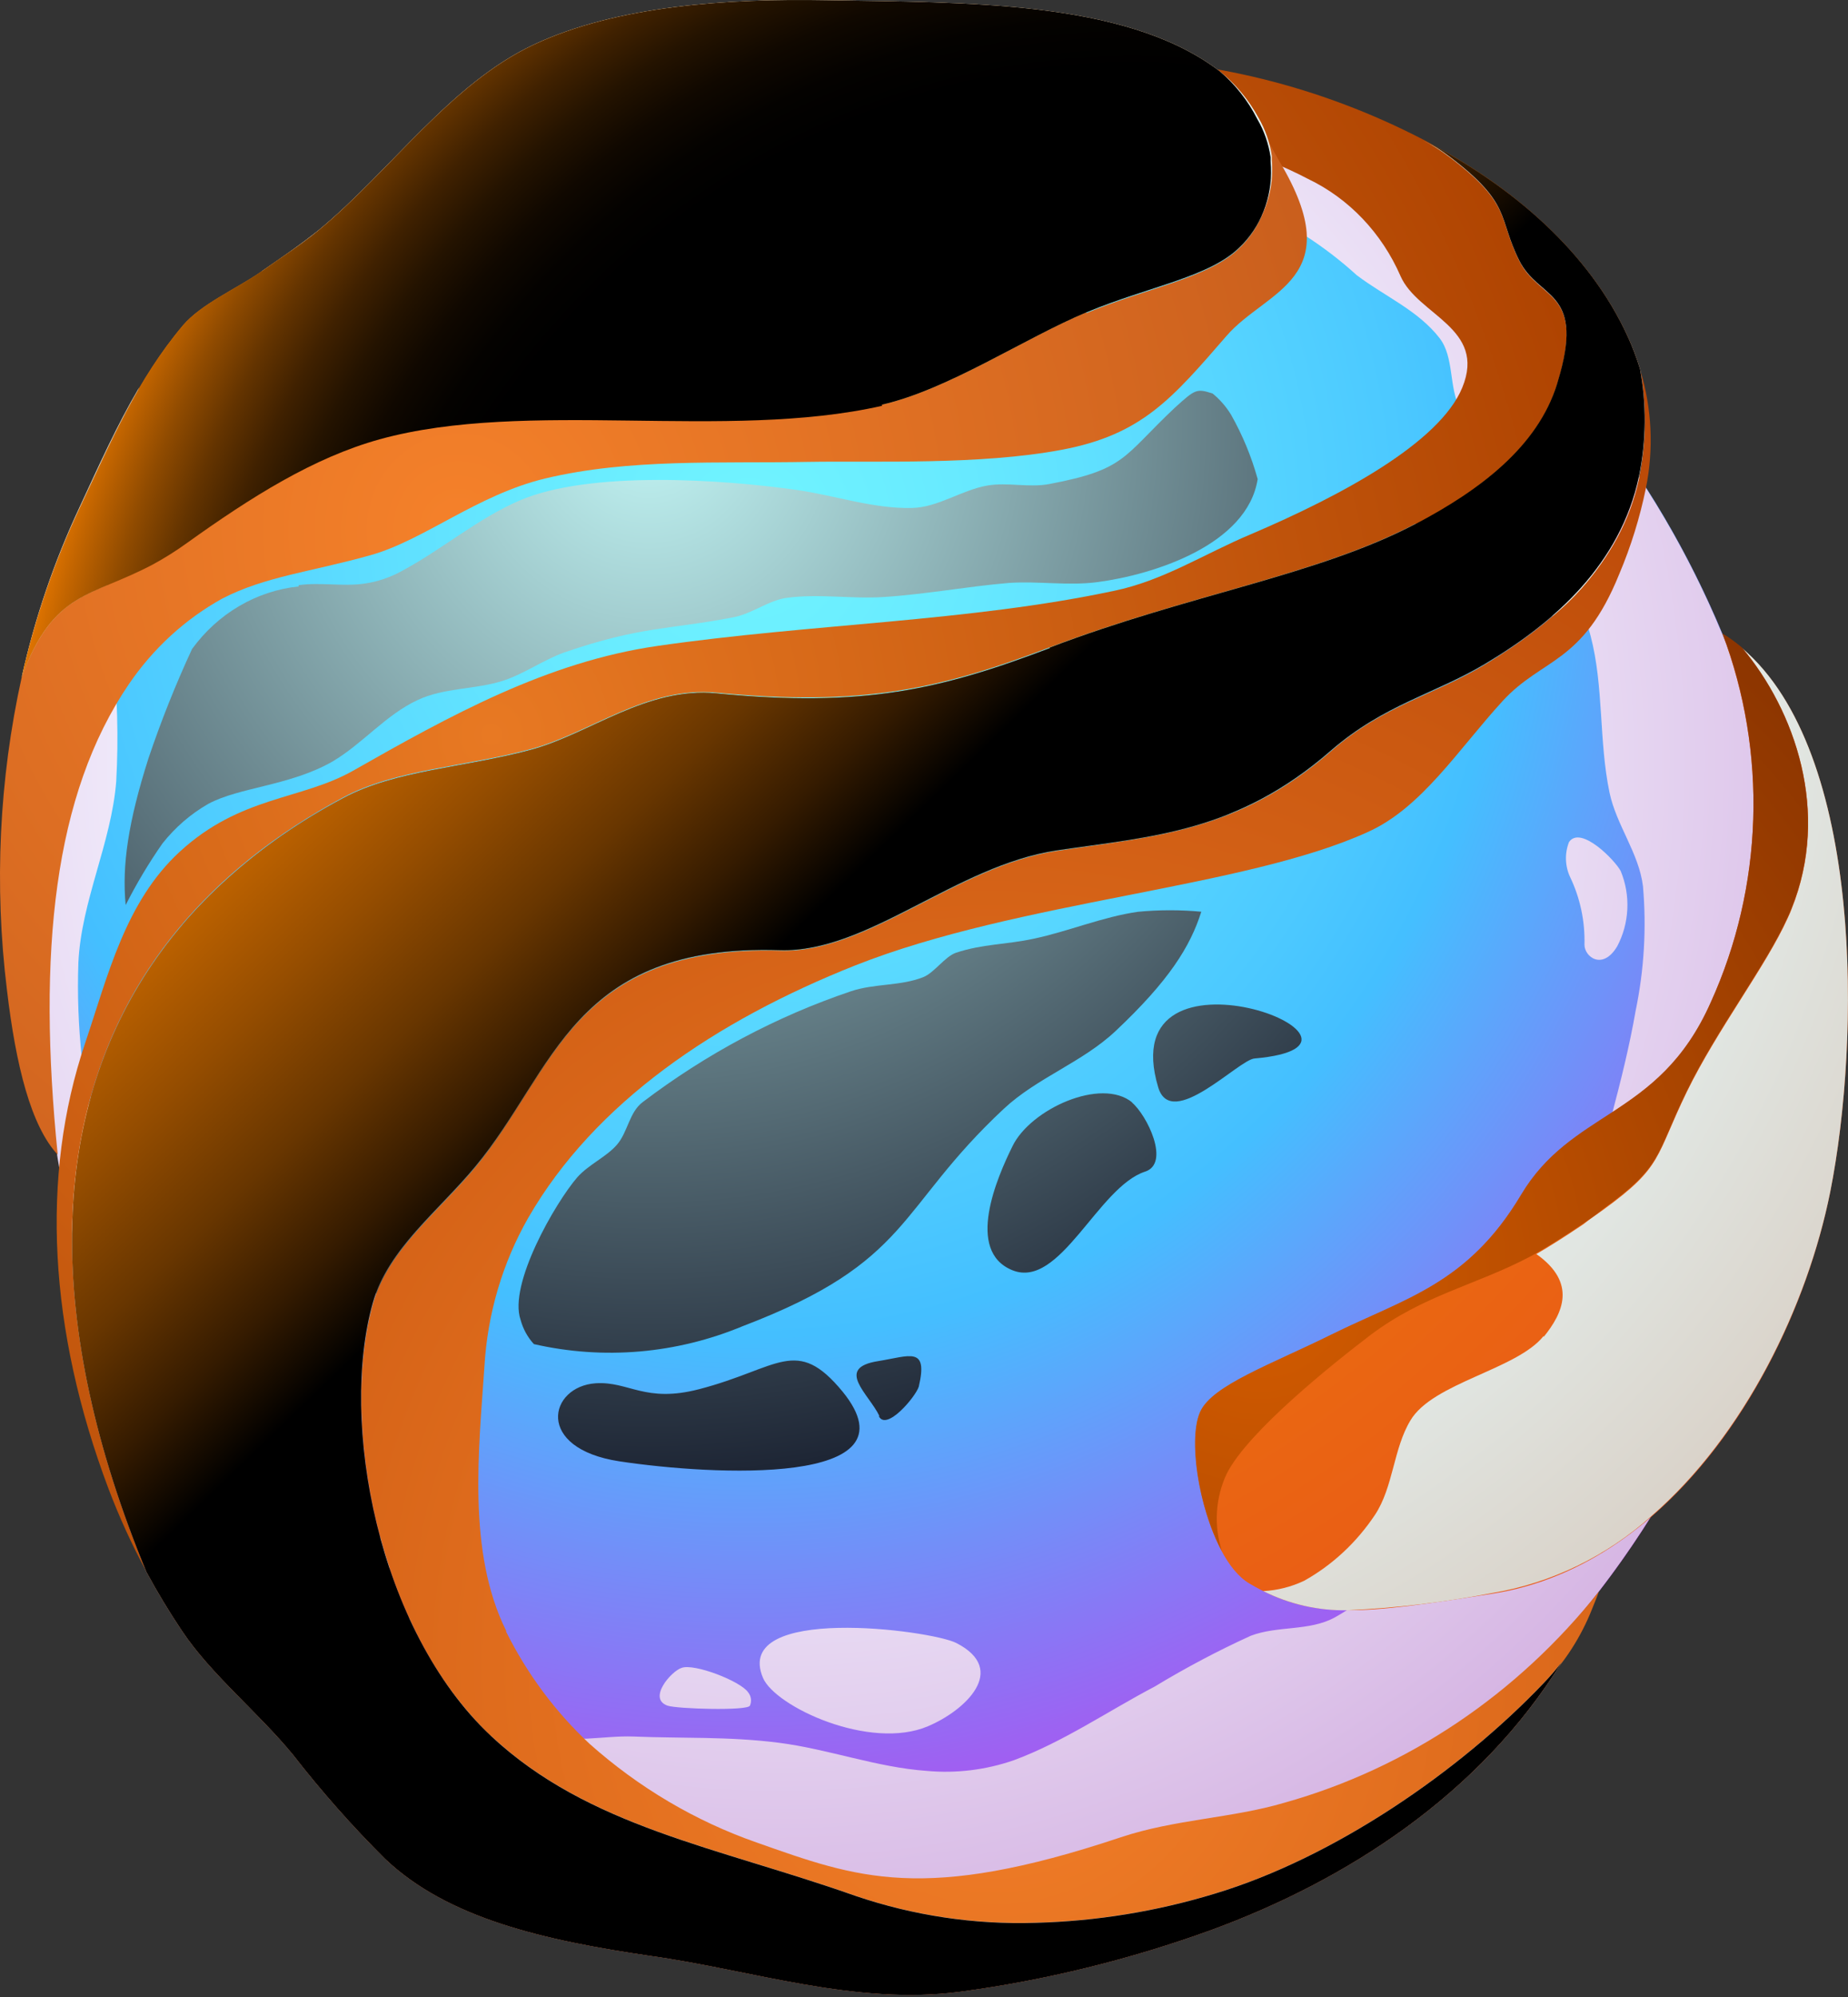
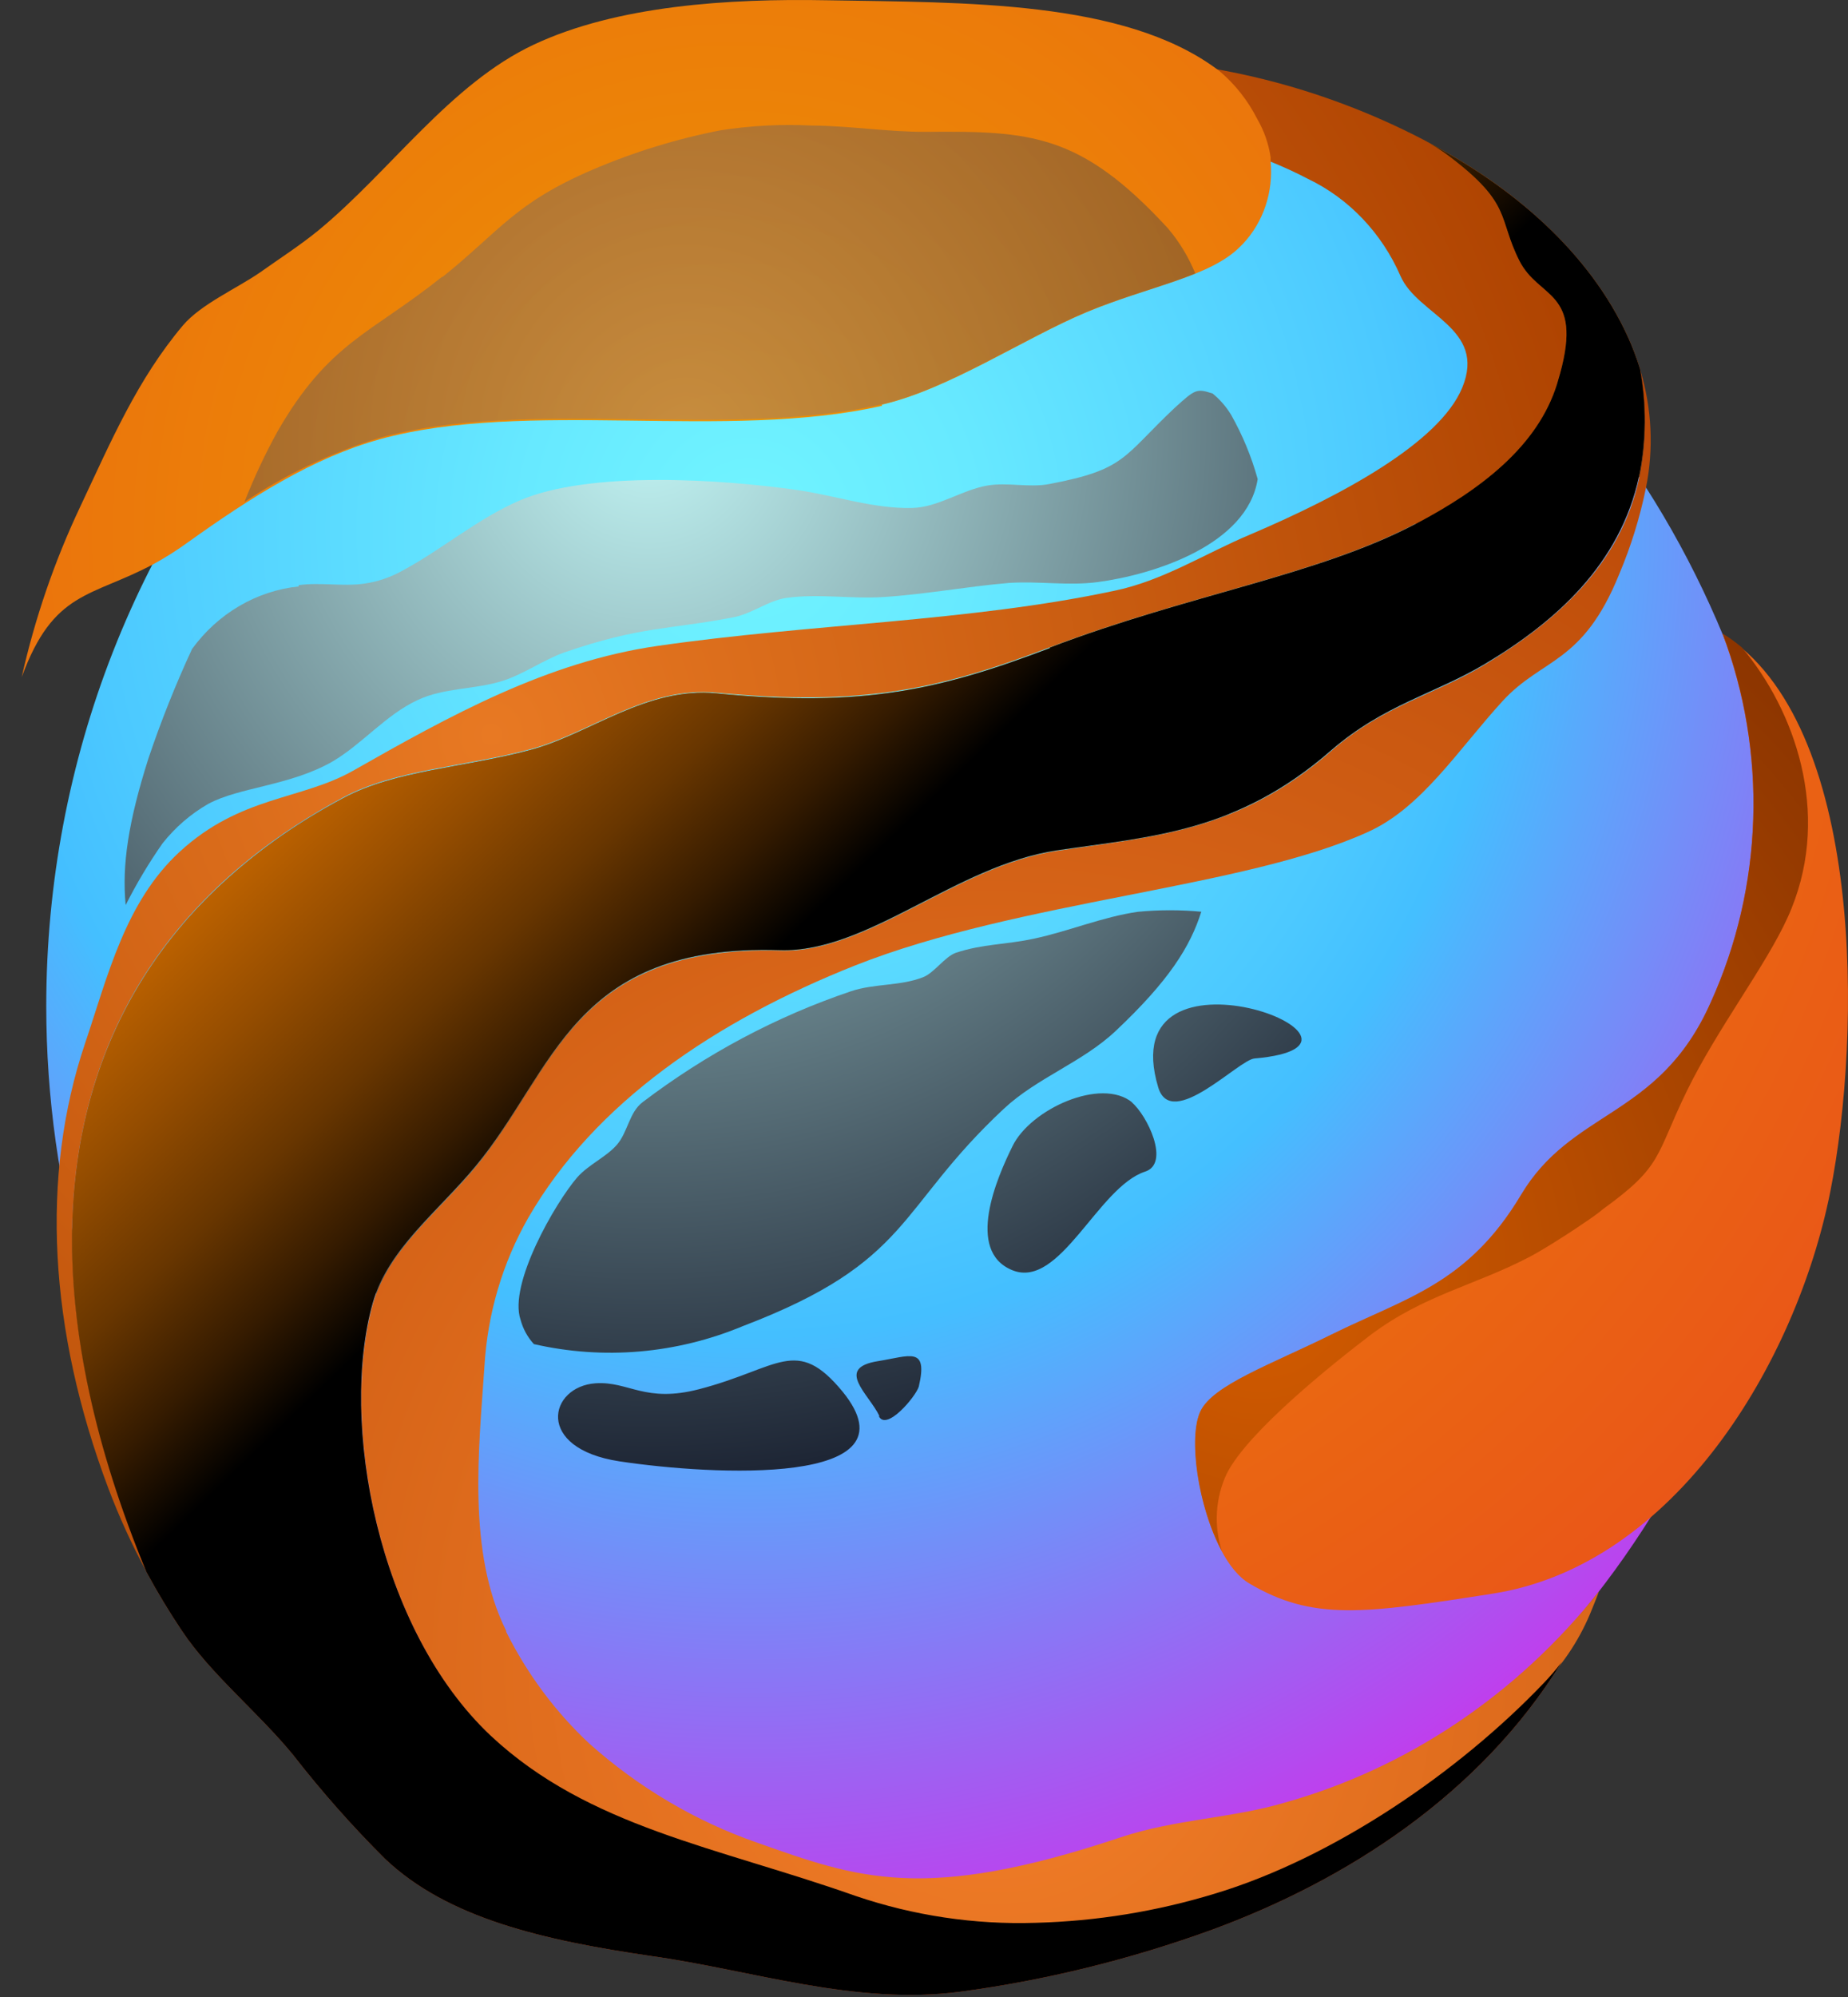
<svg xmlns="http://www.w3.org/2000/svg" width="500" height="540" viewBox="0 0 500 540" fill="none">
  <rect x="0" y="0" width="500" height="540" fill="#333333" stroke="none" />
  <path fill-rule="evenodd" clip-rule="evenodd" d="M249.273 21.865C296.099 21.865 341.874 36.538 380.809 64.028C419.743 91.517 450.089 130.59 468.009 176.304C485.928 222.019 490.617 272.321 481.482 320.851C472.346 369.381 449.797 413.959 416.686 448.947C383.575 483.935 341.389 507.762 295.462 517.416C249.536 527.069 201.932 522.114 158.67 503.179C115.408 484.243 78.432 452.177 52.416 411.036C26.401 369.894 12.516 321.524 12.516 272.044C12.516 205.692 37.459 142.058 81.86 95.141C126.261 48.223 186.481 21.865 249.273 21.865Z" fill="url(#paint0_radial_1530_3)" />
  <g style="mix-blend-mode:multiply">
-     <path fill-rule="evenodd" clip-rule="evenodd" d="M428.699 255.469C428.699 258.746 433.603 262.48 437.534 255.927C439.179 252.841 440.124 249.393 440.293 245.855C440.462 242.318 439.85 238.787 438.507 235.542C436.993 232.646 427.69 223.082 424.516 227.693C423.924 229.198 423.643 230.821 423.693 232.45C423.743 234.08 424.122 235.68 424.805 237.142C427.53 242.812 428.869 249.113 428.699 255.469ZM180.62 461.221C183.18 462.098 202.254 462.669 202.903 461.221C203.157 460.639 203.248 459.993 203.165 459.358C203.082 458.723 202.829 458.127 202.435 457.64C200.415 454.591 187.759 449.714 184.406 451.01C181.629 451.886 175.139 459.316 180.62 461.221ZM251.077 466.784C261.029 462.593 273 451.543 258.721 444.266C251.834 440.76 197.999 433.749 206.437 453.715C209.79 461.526 235.392 473.452 251.077 466.784ZM249.274 21.865C227.842 21.849 206.506 24.9 185.848 30.933C193.456 31.314 201.1 30.933 208.709 30.743C214.73 30.743 220.752 29.866 226.738 30.362C235.067 30.971 243.18 33.6 251.51 34.172C260.668 34.667 269.863 32.533 279.022 33.334C286.04 33.928 292.939 35.596 299.503 38.287C306.715 41.297 312.809 46.936 319.912 50.327C330.73 55.395 342.34 58.176 352.941 63.587C357.929 66.773 362.656 70.393 367.076 74.408C374.54 80.085 383.663 83.895 389.504 91.439C393.471 96.583 391.992 104.699 394.985 110.491C401.62 123.369 410.959 134.495 418.17 147.031C422.786 155.032 428.05 162.957 430.358 171.949C433.964 185.704 432.558 200.412 435.478 214.319C437.317 223.121 443.447 230.703 444.529 239.657C445.509 250.913 444.84 262.261 442.546 273.301C439.228 292.352 433.243 310.641 428.807 329.349C427.077 336.513 427.041 344.247 424.084 350.953C421.632 356.478 416.872 360.403 413.086 365.089C405.658 374.386 396.824 382.616 390.658 392.904C385.934 400.829 385.934 411.383 380.85 419.08C375.768 426.73 369.03 432.987 361.198 437.331C354.311 441.141 345.693 439.541 338.41 442.322C329.517 446.373 320.85 450.952 312.448 456.039C299.756 462.707 287.712 471.013 274.335 475.967C266.739 478.602 258.717 479.587 250.752 478.862C237.195 477.91 224.142 472.957 210.656 471.242C197.17 469.527 184.478 470.099 171.353 469.566C163.095 469.261 154.405 471.661 146.617 468.765C134.148 464.566 122.727 457.47 113.191 448C107.097 441.522 108.467 430.015 103.383 422.662C97.578 414.241 88.455 409.059 81.351 401.896C70.786 391.189 58.527 381.854 50.305 369.09C44.572 360.136 44.536 348.286 40.498 338.342C36.459 328.397 29.175 321.234 26.724 311.365C22.464 294.723 20.604 277.498 21.206 260.27C22 243.581 30.149 227.921 31.447 211.271C32.096 199.553 31.77 187.798 30.474 176.141C10.993 225.722 7.121 280.609 19.428 332.694C31.734 384.779 59.568 431.301 98.817 465.388C138.066 499.475 186.649 519.319 237.391 521.989C288.132 524.659 338.341 510.014 380.601 480.217C422.861 450.42 454.931 407.05 472.074 356.515C489.217 305.979 490.525 250.957 475.803 199.576C461.081 148.195 431.111 103.18 390.32 71.179C349.528 39.178 300.078 21.889 249.274 21.865Z" fill="url(#paint1_radial_1530_3)" />
-   </g>
+     </g>
  <path fill-rule="evenodd" clip-rule="evenodd" d="M383.051 141.81C400.684 132.551 416.081 120.777 421.309 104.088C429.386 78.217 416.621 81.227 411.177 70.482C405.299 58.861 409.302 55.242 392.354 42.363C390.079 40.623 387.666 39.093 385.143 37.791C357.378 23.373 326.87 15.828 295.935 15.729C274.921 16.331 254.072 19.828 233.915 26.131C284.612 28.037 327.125 34.285 353.916 48.383C364.979 53.68 373.864 63.014 378.941 74.674C383.592 85.266 402.27 88.695 395.636 104.812C389.542 119.634 363.183 133.922 338.231 144.553C325.971 149.697 314.613 157.089 301.271 159.794C262.22 168.1 219.383 168.672 177.952 174.654C148.024 178.959 121.882 193.438 95.452 208.45C81.389 216.376 65.055 215.194 48.576 230.359C33.864 243.924 29.177 263.889 23.011 282.14C10.895 318.07 13.203 359.678 29.321 402.467C32.248 410.203 35.682 417.715 39.597 424.947C-0.247 328.587 19.91 254.668 92.855 215.614C107.062 207.993 125.56 207.422 143.661 202.545C159.671 198.239 174.888 185.475 193.89 187.304C233.554 191.114 254.576 186.237 284.036 175.035C321.752 160.708 356.476 155.526 382.979 141.619L383.051 141.81Z" fill="url(#paint2_radial_1530_3)" />
  <path fill-rule="evenodd" clip-rule="evenodd" d="M238.598 109.424C256.627 105.309 277.108 91.478 293.983 84.429C310.859 77.38 327.59 74.865 335.63 66.597L336.388 65.835C339.08 62.951 341.138 59.476 342.415 55.657C343.693 51.837 344.159 47.767 343.78 43.736C343.78 43.317 343.78 42.936 343.78 42.517C343.24 38.856 342.014 35.345 340.174 32.191C337.638 27.187 334.166 22.78 329.969 19.236L328.996 18.512C303.755 0.071 261.315 0.719 223.742 0.071C197.131 -0.424 166.987 1.481 144.414 12.073C121.842 22.666 105.724 46.136 86.252 62.215C81.276 66.293 75.76 69.836 70.387 73.646C64.041 78.028 54.413 82.219 49.509 87.973C37.141 102.642 30.074 119.255 21.745 136.934C14.79 151.617 9.466 167.1 5.879 183.076C14.497 159.643 24.521 161.586 41.432 152.594C44.569 150.886 47.603 148.978 50.519 146.879C68.007 134.343 84.846 123.751 102.695 118.797C142.611 107.786 196.446 119.293 238.67 109.729L238.598 109.424ZM284.103 175.227C254.608 186.429 233.622 191.382 193.958 187.496C174.955 185.629 159.739 198.393 143.729 202.736C125.7 207.613 107.13 208.223 92.923 215.805C45.543 241.181 20.302 281.303 19.509 332.741C19.076 360.403 25.675 391.38 39.629 425.101C42.586 430.549 45.795 435.884 49.257 441.027C57.118 452.801 69.774 462.936 79.293 474.519C87.002 484.428 95.3 493.807 104.137 502.601C121.121 518.756 147.083 524.662 176.254 528.929C203.477 532.739 231.314 542.341 259.836 538.569C283.023 535.455 305.847 529.837 327.95 521.804C364.008 508.545 400.319 485.493 422.567 449.41C421.016 451.441 419.355 453.375 417.591 455.201C394.694 479.168 360.835 502.372 328.707 512.05C312.939 516.858 296.652 519.508 280.245 519.937C263.671 520.473 247.132 517.999 231.35 512.621C193.922 499.4 159.234 494.066 132.804 469.375C102.154 440.57 91.733 384.37 100.892 352.173C105.003 337.694 118.524 327.559 128.621 315.366C150.256 289.343 154.691 255.165 211.05 256.918C234.704 257.642 258.574 234.056 285.834 229.941C311.508 226.131 334.657 225.14 360.15 202.889C374.573 190.429 388.167 187.648 401.797 179.494C420.944 168.063 438.324 152.556 443.444 128.818C445.4 119.248 445.498 109.358 443.733 99.746C442.826 96.818 441.742 93.954 440.488 91.173C430.103 68.312 409.297 50.289 385.066 37.83C387.59 39.133 390.002 40.663 392.278 42.402C409.225 55.243 405.223 58.901 411.1 70.522C416.329 80.886 428.3 78.485 422.098 101.004C421.833 101.969 421.545 102.959 421.232 103.976C416.004 120.664 400.607 132.438 382.975 141.697C356.472 155.604 321.676 160.748 284.031 175.112L284.103 175.227ZM466.053 171.416C504.599 195.459 503.733 279.512 495.188 322.339C485.957 368.443 453.18 423.234 403.888 430.93C368.84 436.417 355.138 438.322 337.974 428.149C326.327 421.214 320.63 390.504 324.777 381.74C328.13 374.615 343.816 369.091 360.222 360.975C380.27 351.068 396.965 347.372 411.569 323.139C425.704 299.745 449.141 302.374 462.879 271.092C469.902 255.612 473.809 238.762 474.355 221.606C474.902 204.449 472.074 187.36 466.053 171.416Z" fill="url(#paint3_radial_1530_3)" />
  <path fill-rule="evenodd" clip-rule="evenodd" d="M136.953 440.99C126.351 419.652 129.561 391.876 131.075 369.396C131.911 355.236 135.968 341.499 142.902 329.35C160.931 298.068 193.744 276.007 231.353 261.071C275.74 243.506 336.57 240.229 370.068 224.988C384.672 218.435 394.516 202.699 406.595 189.515C417.413 177.78 428.23 179.647 438.11 155.223C441.269 147.76 443.686 139.971 445.322 131.981C447.466 121.406 446.944 110.422 443.807 100.127C445.573 109.739 445.474 119.629 443.519 129.199C438.579 152.594 421.019 168.064 401.872 179.647C388.242 187.915 374.504 190.582 360.225 203.041C334.732 225.293 311.582 226.169 285.909 230.094C258.649 234.247 234.778 257.794 211.124 257.07C154.765 255.47 150.114 289.495 128.695 315.519C118.599 327.712 105.077 337.847 100.967 352.326C91.808 384.522 102.229 440.723 132.878 469.528C159.164 494.218 193.997 499.553 231.425 512.774C247.207 518.151 263.745 520.626 280.32 520.09C296.726 519.661 313.013 517.01 328.782 512.203C360.91 502.525 394.768 479.32 417.665 455.354C423.283 449.605 427.737 442.708 430.754 435.084C431.403 433.522 432.016 431.921 432.629 430.321C410.508 458.193 380.772 478.156 347.496 487.474C333.325 491.666 317.856 491.932 303.253 496.809C249.814 514.679 231.93 507.821 204.706 498.219C188.177 492.448 172.842 483.395 159.525 471.548C150.326 462.979 142.678 452.715 136.953 441.256V440.99Z" fill="url(#paint4_radial_1530_3)" />
-   <path fill-rule="evenodd" clip-rule="evenodd" d="M293.985 84.429C277.11 91.478 256.665 105.309 238.599 109.424C196.556 118.988 142.541 107.481 102.624 118.493C84.595 123.446 67.936 134.038 50.448 146.574C27.876 162.768 15.868 155.566 5.88 183.076C-0.242 210.79 -1.597 239.442 1.878 267.663C4.294 288.2 8.404 304.508 15.616 312.242C10.099 257.642 14.498 214.853 34.907 184.943C41.511 175.28 50.152 167.375 60.148 161.853C71.795 155.833 84.307 154.614 100.281 150.118C114.704 146.079 129.127 133.81 147.481 129.39C170.342 123.941 194.356 125.351 218.804 124.894C236.833 124.589 265.066 125.808 287.314 121.617C308.949 117.54 317.098 107.824 331.846 90.831C342.663 78.333 365.2 75.59 346.269 43.812C344.07 40.002 342.122 36.192 339.959 32.382C342.997 37.617 344.292 43.776 343.639 49.878C342.986 55.981 340.421 61.678 336.353 66.064L335.596 66.826C327.555 75.094 310.355 77.8 293.949 84.658L293.985 84.429Z" fill="url(#paint5_radial_1530_3)" />
  <path style="mix-blend-mode:screen" opacity="0.5" fill-rule="evenodd" clip-rule="evenodd" d="M119.68 74.789C100.389 90.258 89.03 92.43 75.076 116.701C71.691 122.831 68.704 129.196 66.134 135.753C77.449 128.158 89.738 122.32 102.624 118.416C142.541 107.405 196.375 118.911 238.599 109.348C256.628 105.233 277.11 91.402 293.985 84.353C304.334 80.047 314.971 77.38 323.408 73.951C321.569 69.479 319.061 65.35 315.98 61.72C292.326 36.039 278.804 35.391 250.282 35.658C240.042 35.658 229.837 34.02 219.633 33.944C211.379 33.533 203.108 33.967 194.933 35.239C183.071 37.55 171.461 41.124 160.281 45.908C139.295 54.9 135.293 62.406 119.68 74.942V74.789ZM193.924 187.495C174.921 185.628 159.704 198.393 143.694 202.736C125.665 207.613 107.096 208.223 92.889 215.805C77.086 223.995 62.789 235.091 50.664 248.573C47.153 252.466 44.821 257.377 43.966 262.678C43.112 267.98 43.775 273.43 45.869 278.331L49.186 286.447C61.518 316.586 56.614 317.957 83.838 339.79C89.383 343.971 95.45 347.318 101.867 349.734C106.735 336.589 119.247 326.873 128.767 315.442C150.401 289.419 154.836 255.241 211.195 256.994C234.849 257.718 258.72 234.132 285.98 230.017C301.305 227.693 315.728 226.436 330.295 221.063C333.558 219.924 336.494 217.928 338.827 215.262C341.161 212.596 342.815 209.348 343.637 205.822C344.624 201.791 345.828 197.822 347.243 193.935C351.984 180.851 354.793 167.075 355.572 153.089C334.298 160.024 309.994 165.548 284.321 175.303C254.826 186.505 233.84 191.458 194.176 187.572L193.924 187.495Z" fill="url(#paint6_radial_1530_3)" />
  <path style="mix-blend-mode:screen" fill-rule="evenodd" clip-rule="evenodd" d="M325.245 246.555C319.463 246.002 313.646 246.002 307.865 246.555C298.309 247.926 289.186 251.813 279.703 253.832C272.095 255.47 265.965 255.204 258.609 257.642C255.616 258.709 252.768 263.053 249.775 264.234C243.609 266.672 236.578 265.91 230.231 268.044C210.074 274.857 191.056 284.976 173.873 298.031C170.267 300.736 169.87 306.07 166.985 309.461C164.101 312.852 159.305 314.834 156.168 318.377C150.254 325.236 137.526 347.259 140.843 356.86C141.512 359.338 142.751 361.603 144.449 363.452C163.349 367.768 183.036 366.071 201.024 358.575C246.782 341.124 242.455 327.026 271.554 299.859C280.605 291.401 292.828 287.286 301.843 278.789C316.266 265.225 322.071 255.928 325.028 246.516L325.245 246.555ZM80.807 158.577C75.16 159.165 69.687 160.97 64.726 163.879C59.764 166.789 55.42 170.742 51.96 175.494C47.503 185.106 43.566 194.977 40.169 205.061C34.724 222.169 32.957 233.943 34.003 244.726C36.936 238.929 40.262 233.364 43.955 228.075C47.412 223.709 51.621 220.076 56.359 217.368C64.761 212.834 78.463 212.491 89.929 205.938C98.042 201.175 104.352 193.326 112.934 189.325C120.146 185.896 128.547 186.505 136.12 184.067C141.853 182.2 146.937 178.504 152.598 176.447C173.44 169.283 180.616 170.35 198.428 166.921C203.476 165.968 207.912 162.349 212.851 161.663C221.541 160.482 230.376 162.006 239.102 161.434C250.46 160.71 261.71 158.577 273.032 157.624C281.001 157.091 289.078 158.462 297.011 157.395C312.011 155.414 337.468 147.413 340.281 129.543C338.587 123.438 336.164 117.587 333.069 112.13C331.731 109.939 330.048 108.006 328.093 106.415C323.73 105.005 323.406 105.234 317.889 110.225C303.718 123.561 304.655 126.952 283.958 130.876C278.441 131.943 272.636 130.343 267.119 131.295C260.16 132.515 253.813 137.201 246.782 137.354C236.325 137.62 226.085 134.001 215.736 132.515C195.544 129.619 159.557 127.18 140.591 135.334C129.269 140.211 119.641 148.556 108.752 154.385C105.577 156.145 102.136 157.306 98.583 157.815C92.706 158.653 86.648 157.395 80.77 158.234L80.807 158.577ZM313.382 294.068C316.987 305.842 335.233 286.448 339.452 286.219C382.721 282.409 300.473 251.051 313.382 294.068ZM306.386 298.145C297.985 291.172 278.766 299.936 273.934 309.957C269.823 318.263 261.061 338.305 273.934 343.486C286.807 348.668 297.047 321.006 309.812 316.815C316.699 314.605 310.389 301.574 306.206 298.069L306.386 298.145ZM167.598 395.153C192.839 398.963 248.837 401.973 227.996 376.331C215.447 361.09 210.76 370.044 189.161 375.645C174.486 379.455 170.159 373.473 161.18 374.044C148.524 374.883 144.557 391.648 167.598 395.153ZM237.768 382.922C239.787 387.113 247.72 377.74 248.585 374.959C251.181 363.909 246.133 366.691 237.551 368.062C225.796 369.929 235.063 376.902 237.948 382.922H237.768Z" fill="url(#paint7_radial_1530_3)" />
-   <path style="mix-blend-mode:multiply" fill-rule="evenodd" clip-rule="evenodd" d="M132.876 469.528C123.617 460.53 116.109 449.71 110.772 437.674C107.836 433.608 105.959 428.8 105.327 423.729C104.462 421.214 103.705 418.7 103.019 416.109C102.567 415.047 102.011 414.038 101.361 413.099C89.894 396.486 63.103 381.817 49.581 360.822C43.992 352.097 43.956 340.514 39.99 330.836C38.722 327.708 36.395 325.194 33.464 323.787C23.295 317.995 22.862 307.365 24.701 296.163C21.394 308.034 19.647 320.329 19.509 332.703C19.076 360.365 25.675 391.342 39.629 425.063C42.586 430.511 45.795 435.846 49.257 440.989C57.118 452.763 69.774 462.898 79.293 474.481C87.002 484.39 95.3 493.769 104.137 502.562C121.121 518.718 147.083 524.624 176.254 528.891C203.477 532.701 231.314 542.303 259.836 538.531C283.023 535.417 305.847 529.799 327.95 521.766C364.008 508.506 400.319 485.455 422.567 449.372C421.016 451.403 419.355 453.337 417.591 455.163C394.694 479.13 360.835 502.334 328.707 512.012C312.939 516.819 296.652 519.47 280.245 519.899C263.671 520.435 247.132 517.961 231.35 512.583C193.922 499.362 159.234 494.028 132.804 469.337L132.876 469.528ZM33.499 121.807C35.158 116.321 35.591 110.796 37.61 104.852C31.624 114.987 26.793 125.808 21.564 137.048C14.68 151.703 9.417 167.147 5.879 183.076C12.153 166.006 19.184 162.386 29.064 158.157V156.823C28.225 150.782 28.032 144.66 28.487 138.572C29.749 132.883 31.487 127.324 33.68 121.96L33.499 121.807ZM85.207 69.15C91.084 67.436 98.08 67.931 102.839 63.892C114.125 54.29 105.976 44.841 131.217 33.105C148.885 24.875 160.929 25.485 179.932 27.009C191.398 27.924 207.191 23.199 221.362 23.58C222.264 23.58 223.129 23.58 224.031 23.58C227.99 23.975 231.926 24.599 235.822 25.447L240.437 26.285C243.002 26.757 245.59 27.075 248.19 27.238C251.795 27.428 254.86 27.428 257.781 27.238C270.401 26.742 279.416 24.685 294.957 31.048C302.168 34.02 308.334 43.241 315.258 46.517C324.2 50.747 331.844 55.433 340.498 59.968C343.338 54.989 344.602 49.182 344.104 43.393C344.104 42.974 344.104 42.593 344.104 42.174C343.564 38.513 342.338 35.002 340.498 31.848C337.831 26.936 334.249 22.645 329.969 19.236L328.996 18.512C303.755 0.071 261.315 0.719 223.742 0.071C197.131 -0.424 166.987 1.481 144.414 12.073C121.842 22.666 105.724 46.136 86.252 62.215C81.421 66.026 76.048 69.836 70.784 73.379C75.651 71.894 80.519 70.484 85.423 69.036L85.207 69.15ZM421.269 104.09C417.879 115.025 410.09 123.827 400.174 131.18C414.345 132.971 432.627 147.641 419.862 166.768C431.584 157.384 439.917 144.047 443.48 128.971C445.436 119.4 445.534 109.51 443.769 99.899C442.862 96.97 441.778 94.107 440.523 91.326C430.139 68.464 409.333 50.442 385.102 37.983C387.626 39.285 390.038 40.815 392.314 42.555C409.261 55.395 405.259 59.053 411.136 70.674C416.365 81.038 428.336 78.638 422.134 101.156C421.869 102.121 421.581 103.112 421.269 104.128V104.09ZM417.663 361.241C410.451 370.348 387.626 373.891 381.605 384.103C376.989 391.723 376.989 402.125 372.013 409.631C367.041 417.093 360.468 423.204 352.83 427.463C349.347 429.105 345.606 430.048 341.796 430.244C348.911 433.809 356.712 435.583 364.585 435.426C377.773 434.826 390.906 433.26 403.888 430.74C419.73 428.068 434.579 420.875 446.834 409.936C472.074 388.027 488.986 353.126 495.188 322.301C503.301 281.532 504.491 203.384 471.317 175.227C485.74 192.258 495.26 219.654 484.731 245.83C484.406 246.63 484.082 247.468 483.685 248.268C477.808 261.299 464.61 278.407 456.389 295.248C447.771 312.966 450.007 315.405 433.709 327.178C432.014 328.397 430.103 329.655 428.48 330.988C423.648 334.265 418.925 337.237 415.68 339.104C426.713 346.915 422.891 355.031 417.663 361.508V361.241Z" fill="url(#paint8_radial_1530_3)" />
  <path fill-rule="evenodd" clip-rule="evenodd" d="M471.322 175.112C469.656 173.709 467.897 172.436 466.057 171.302C472.079 187.245 474.906 204.335 474.36 221.491C473.814 238.647 469.906 255.498 462.884 270.977C455.672 287.209 446.009 294.296 436.309 300.659C427.331 306.526 418.28 311.785 411.573 323.025C397.15 347.258 380.275 350.954 360.227 360.86C343.82 368.976 328.135 374.501 324.781 381.626C321.428 388.751 324.132 407.459 330.587 419.385C329.487 415.979 329.038 412.376 329.267 408.785C329.496 405.194 330.398 401.686 331.921 398.467C337.69 387.036 360.768 368.633 370.828 360.974C385.251 350.153 398.881 347.677 413.773 339.904C416.766 338.342 422.571 334.798 428.485 330.759C430.252 329.578 432.091 328.321 433.713 326.949C450.011 315.176 447.776 312.737 456.394 295.02C464.615 278.178 477.812 261.071 483.69 248.04C484.086 247.239 484.411 246.401 484.735 245.601C495.264 219.539 485.637 192.144 471.322 175.112Z" fill="url(#paint9_radial_1530_3)" />
-   <path style="mix-blend-mode:screen" fill-rule="evenodd" clip-rule="evenodd" d="M238.598 109.424C256.627 105.309 277.108 91.478 293.983 84.429C310.859 77.38 327.59 74.865 335.63 66.597L336.388 65.835C339.08 62.951 341.138 59.476 342.415 55.657C343.693 51.837 344.159 47.767 343.78 43.736C343.78 43.317 343.78 42.936 343.78 42.517C343.24 38.856 342.014 35.345 340.174 32.191C337.638 27.187 334.166 22.78 329.969 19.236L328.996 18.512C303.755 0.071 261.315 0.719 223.742 0.071C197.131 -0.424 166.987 1.481 144.414 12.073C121.842 22.666 105.724 46.136 86.252 62.215C81.276 66.293 75.76 69.836 70.387 73.646C64.041 78.028 54.413 82.219 49.509 87.973C37.141 102.642 30.074 119.255 21.745 136.934C14.79 151.617 9.466 167.1 5.879 183.076C14.497 159.643 24.521 161.586 41.432 152.594C44.569 150.886 47.603 148.978 50.519 146.879C68.007 134.343 84.846 123.751 102.695 118.797C142.611 107.786 196.446 119.293 238.67 109.729L238.598 109.424Z" fill="url(#paint10_radial_1530_3)" />
  <path style="mix-blend-mode:screen" fill-rule="evenodd" clip-rule="evenodd" d="M284.101 175.228C254.605 186.43 233.619 191.383 193.955 187.496C174.953 185.629 159.736 198.394 143.726 202.737C125.697 207.614 107.127 208.224 92.921 215.806C45.54 241.182 20.3 281.304 19.506 332.742C19.074 360.404 25.672 391.381 39.627 425.102C42.583 430.55 45.793 435.885 49.254 441.028C57.115 452.802 69.771 462.937 79.29 474.52C86.999 484.429 95.297 493.808 104.135 502.602C121.118 518.757 147.08 524.663 176.251 528.93C203.475 532.74 231.312 542.342 259.834 538.57C283.021 535.456 305.845 529.838 327.947 521.805C364.006 508.545 400.316 485.494 422.564 449.411C421.014 451.442 419.352 453.376 417.588 455.202C394.691 479.169 360.833 502.373 328.705 512.051C312.936 516.858 296.649 519.509 280.243 519.938C263.668 520.474 247.13 518 231.348 512.622C193.919 499.401 159.231 494.067 132.801 469.376C102.151 440.571 91.731 384.37 100.889 352.174C105 337.695 118.522 327.56 128.618 315.367C150.253 289.344 154.688 255.166 211.047 256.919C234.701 257.643 258.572 234.057 285.832 229.942C311.505 226.132 334.654 225.141 360.147 202.89C374.571 190.43 388.164 187.649 401.794 179.495C420.941 168.064 438.321 152.557 443.441 128.819C445.397 119.249 445.495 109.359 443.73 99.747C442.823 96.819 441.74 93.955 440.485 91.174C430.1 68.313 409.294 50.291 385.063 37.831C387.587 39.134 390 40.663 392.275 42.403C409.222 55.244 405.22 58.902 411.097 70.523C416.326 80.886 428.297 78.486 422.095 101.004C421.831 101.97 421.542 102.96 421.23 103.976C416.001 120.665 400.605 132.439 382.972 141.698C356.469 155.605 321.673 160.749 284.029 175.113L284.101 175.228Z" fill="url(#paint11_linear_1530_3)" />
  <defs>
    <radialGradient id="paint0_radial_1530_3" cx="0" cy="0" r="1" gradientUnits="userSpaceOnUse" gradientTransform="translate(202.398 143.563) scale(411.603 434.937)">
      <stop stop-color="#71F5FF" />
      <stop offset="0.15" stop-color="#67E9FF" />
      <stop offset="0.43" stop-color="#4CC9FF" />
      <stop offset="0.5" stop-color="#44BFFF" />
      <stop offset="0.92" stop-color="#CE2FEB" />
    </radialGradient>
    <radialGradient id="paint1_radial_1530_3" cx="0" cy="0" r="1" gradientUnits="userSpaceOnUse" gradientTransform="translate(211.052 205.975) scale(371.903 392.986)">
      <stop offset="0.33" stop-color="#F5F5FF" />
      <stop offset="0.46" stop-color="#F0EAFA" />
      <stop offset="0.68" stop-color="#E1CCED" />
      <stop offset="0.98" stop-color="#CA9DD9" />
      <stop offset="1" stop-color="#C899D7" />
    </radialGradient>
    <radialGradient id="paint2_radial_1530_3" cx="0" cy="0" r="1" gradientUnits="userSpaceOnUse" gradientTransform="translate(132.375 198.391) scale(321.855 340.1)">
      <stop stop-color="#E87923" />
      <stop offset="1" stop-color="#AD4200" />
    </radialGradient>
    <radialGradient id="paint3_radial_1530_3" cx="0" cy="0" r="1" gradientUnits="userSpaceOnUse" gradientTransform="translate(199.042 143.145) scale(404.284 427.202)">
      <stop stop-color="#ED9600" />
      <stop offset="1" stop-color="#E94E1B" />
    </radialGradient>
    <radialGradient id="paint4_radial_1530_3" cx="0" cy="0" r="1" gradientUnits="userSpaceOnUse" gradientTransform="translate(268.709 451.315) scale(379.836 401.368)">
      <stop stop-color="#F5812A" />
      <stop offset="1" stop-color="#B84706" />
    </radialGradient>
    <radialGradient id="paint5_radial_1530_3" cx="0" cy="0" r="1" gradientUnits="userSpaceOnUse" gradientTransform="translate(124.331 143.221) scale(310.893 328.517)">
      <stop stop-color="#F5812A" />
      <stop offset="1" stop-color="#BD5519" />
    </radialGradient>
    <radialGradient id="paint6_radial_1530_3" cx="0" cy="0" r="1" gradientUnits="userSpaceOnUse" gradientTransform="translate(185.594 120.283) scale(309.198 326.726)">
      <stop stop-color="#A48A7B" />
      <stop offset="1" stop-color="#000A00" />
    </radialGradient>
    <radialGradient id="paint7_radial_1530_3" cx="0" cy="0" r="1" gradientUnits="userSpaceOnUse" gradientTransform="translate(175.603 114.111) scale(319.439 337.547)">
      <stop stop-color="#C2F5F4" />
      <stop offset="1" stop-color="#000012" />
    </radialGradient>
    <radialGradient id="paint8_radial_1530_3" cx="0" cy="0" r="1" gradientUnits="userSpaceOnUse" gradientTransform="translate(244.223 166.997) scale(398.803 421.41)">
      <stop offset="0.33" stop-color="#E6F5F5" />
      <stop offset="0.46" stop-color="#E5F1F0" />
      <stop offset="0.61" stop-color="#E1E6E2" />
      <stop offset="0.76" stop-color="#DAD4CB" />
      <stop offset="0.92" stop-color="#D1BAAB" />
      <stop offset="1" stop-color="#CCAC99" />
    </radialGradient>
    <radialGradient id="paint9_radial_1530_3" cx="0" cy="0" r="1" gradientUnits="userSpaceOnUse" gradientTransform="translate(340.683 346.686) scale(209.245 221.107)">
      <stop stop-color="#D45C00" />
      <stop offset="1" stop-color="#8C3500" />
    </radialGradient>
    <radialGradient id="paint10_radial_1530_3" cx="0" cy="0" r="1" gradientUnits="userSpaceOnUse" gradientTransform="translate(307.145 245.068) scale(314.138 331.946)">
      <stop offset="0.68" />
      <stop offset="0.72" stop-color="#040200" />
      <stop offset="0.76" stop-color="#100800" />
      <stop offset="0.8" stop-color="#241300" />
      <stop offset="0.84" stop-color="#402100" />
      <stop offset="0.88" stop-color="#643400" />
      <stop offset="0.92" stop-color="#904B00" />
      <stop offset="0.96" stop-color="#C36500" />
      <stop offset="1" stop-color="#F98100" />
    </radialGradient>
    <linearGradient id="paint11_linear_1530_3" x1="73.089" y1="65.036" x2="322.039" y2="323.065" gradientUnits="userSpaceOnUse">
      <stop stop-color="#F98100" />
      <stop offset="0.08" stop-color="#F57F00" />
      <stop offset="0.17" stop-color="#E97900" />
      <stop offset="0.25" stop-color="#D56E00" />
      <stop offset="0.33" stop-color="#B96000" />
      <stop offset="0.41" stop-color="#954D00" />
      <stop offset="0.5" stop-color="#683600" />
      <stop offset="0.58" stop-color="#351B00" />
      <stop offset="0.65" />
    </linearGradient>
  </defs>
</svg>